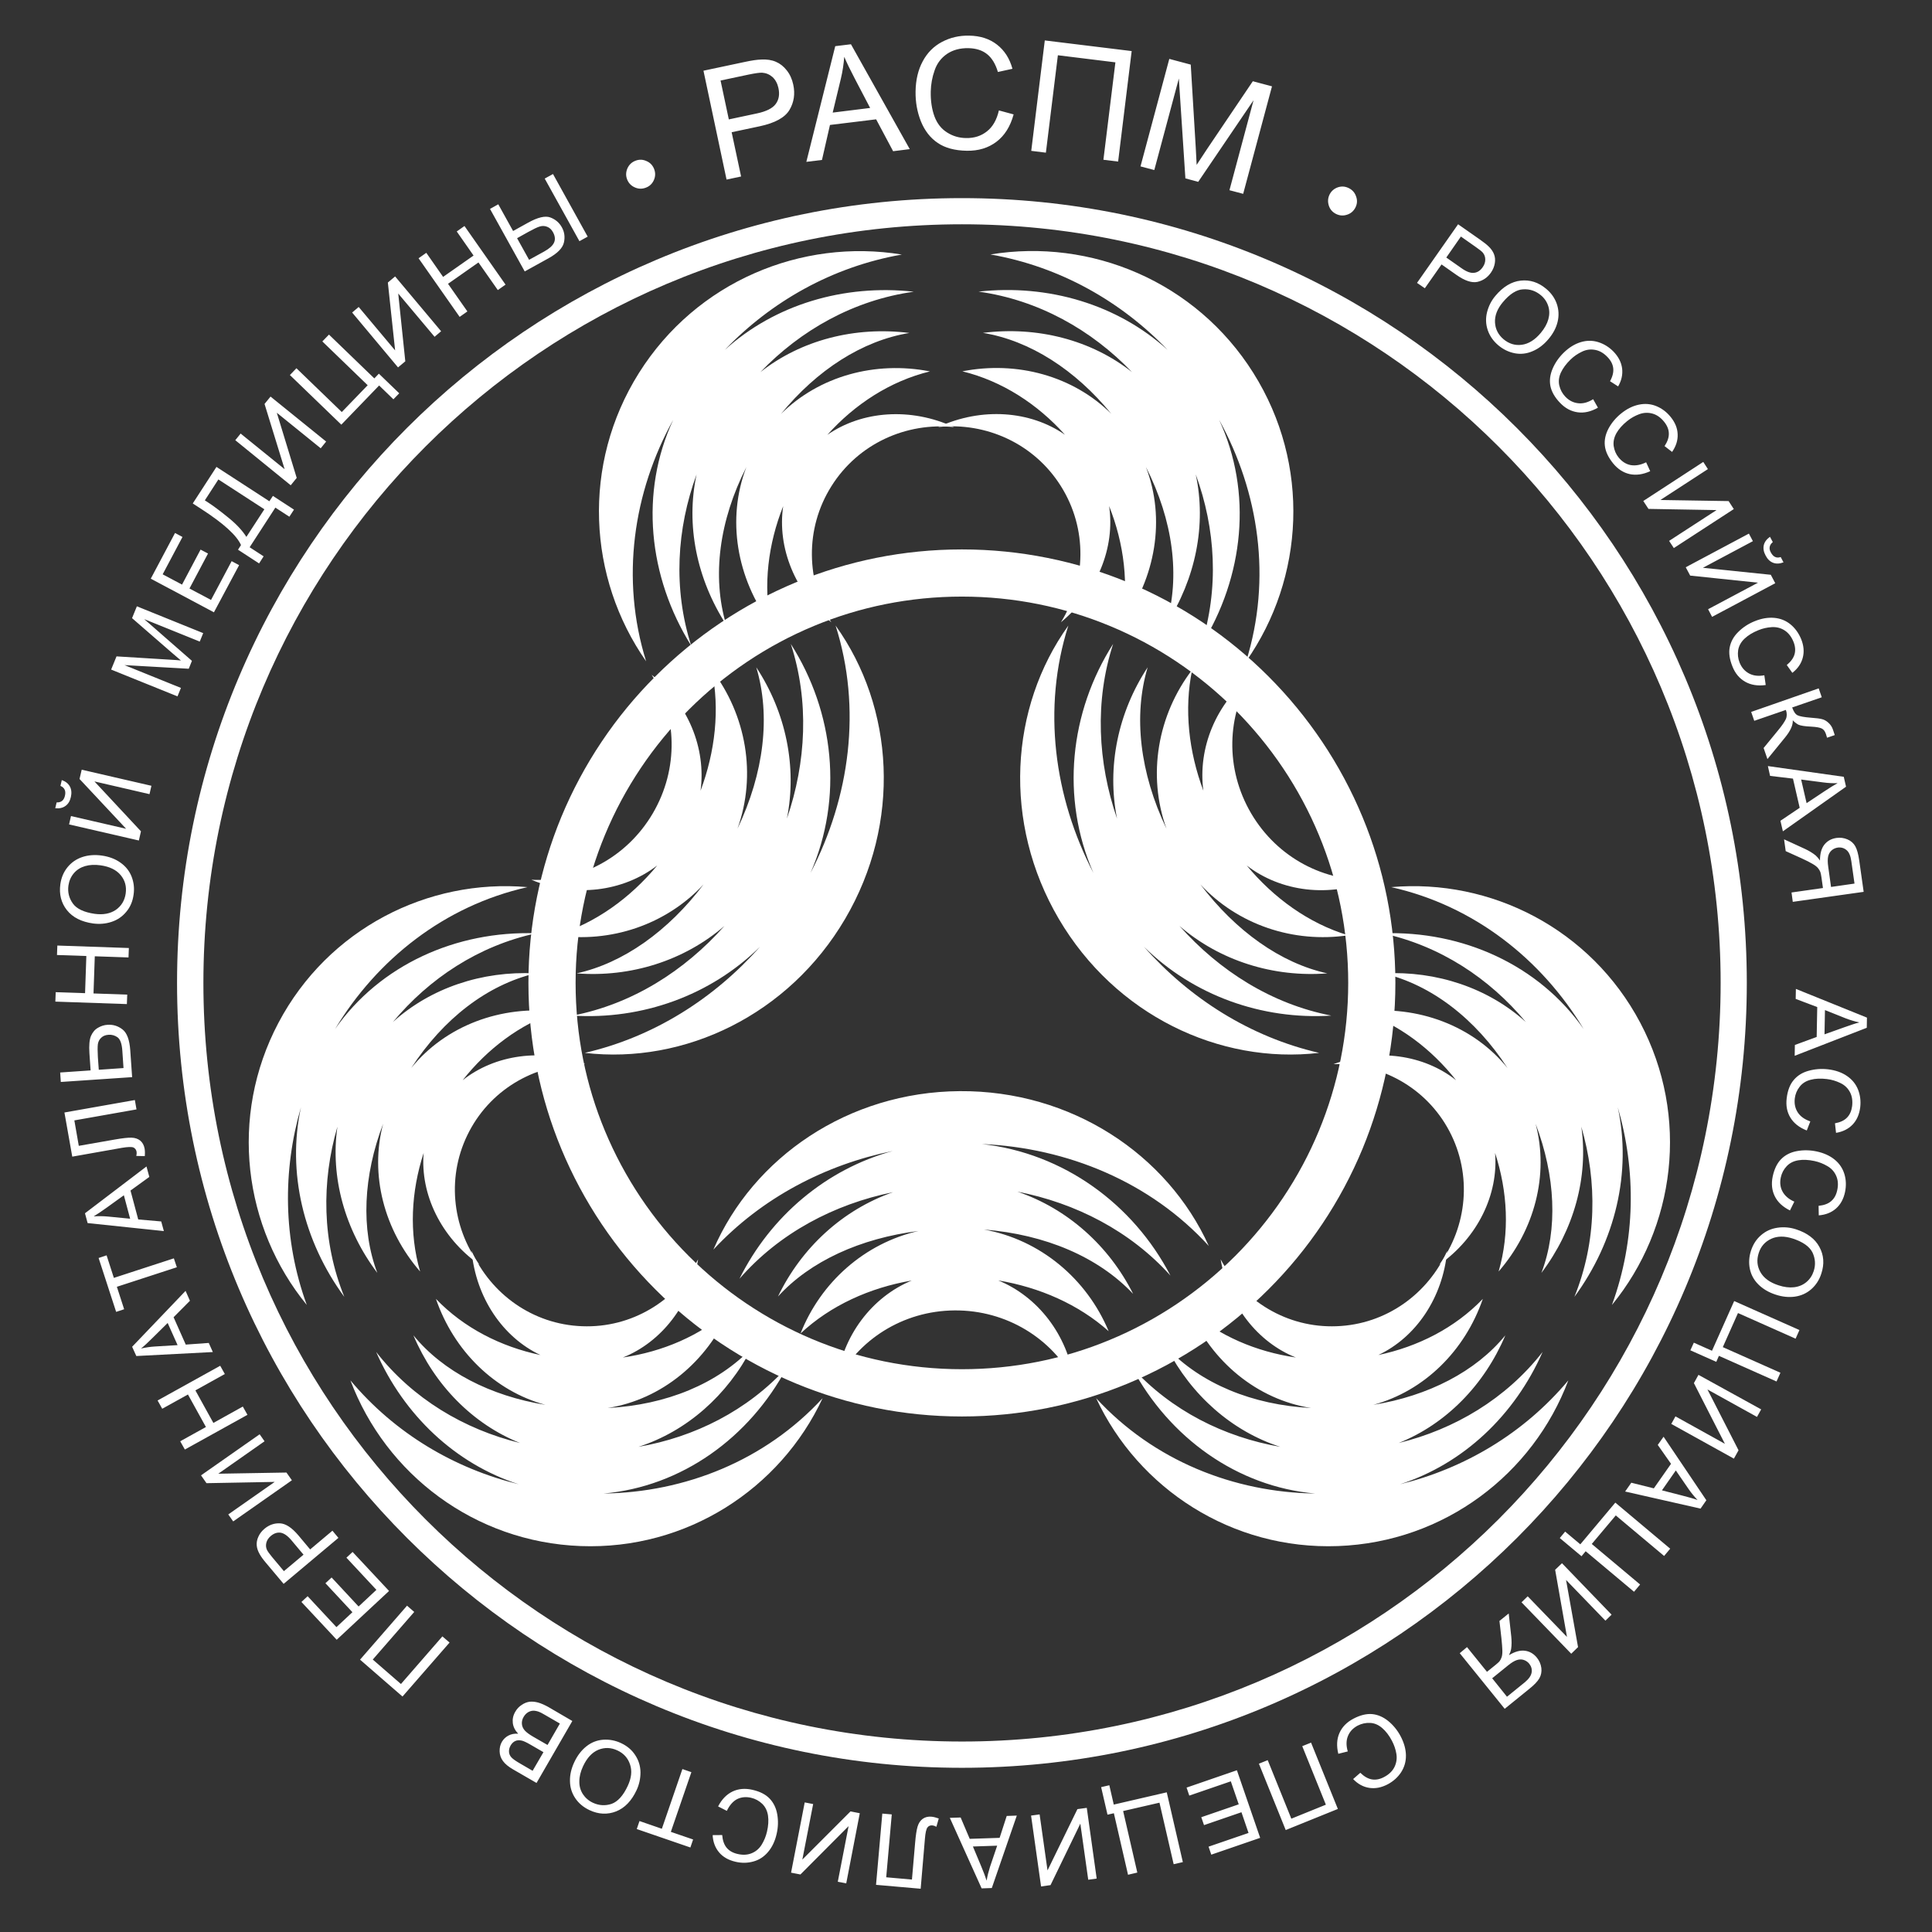
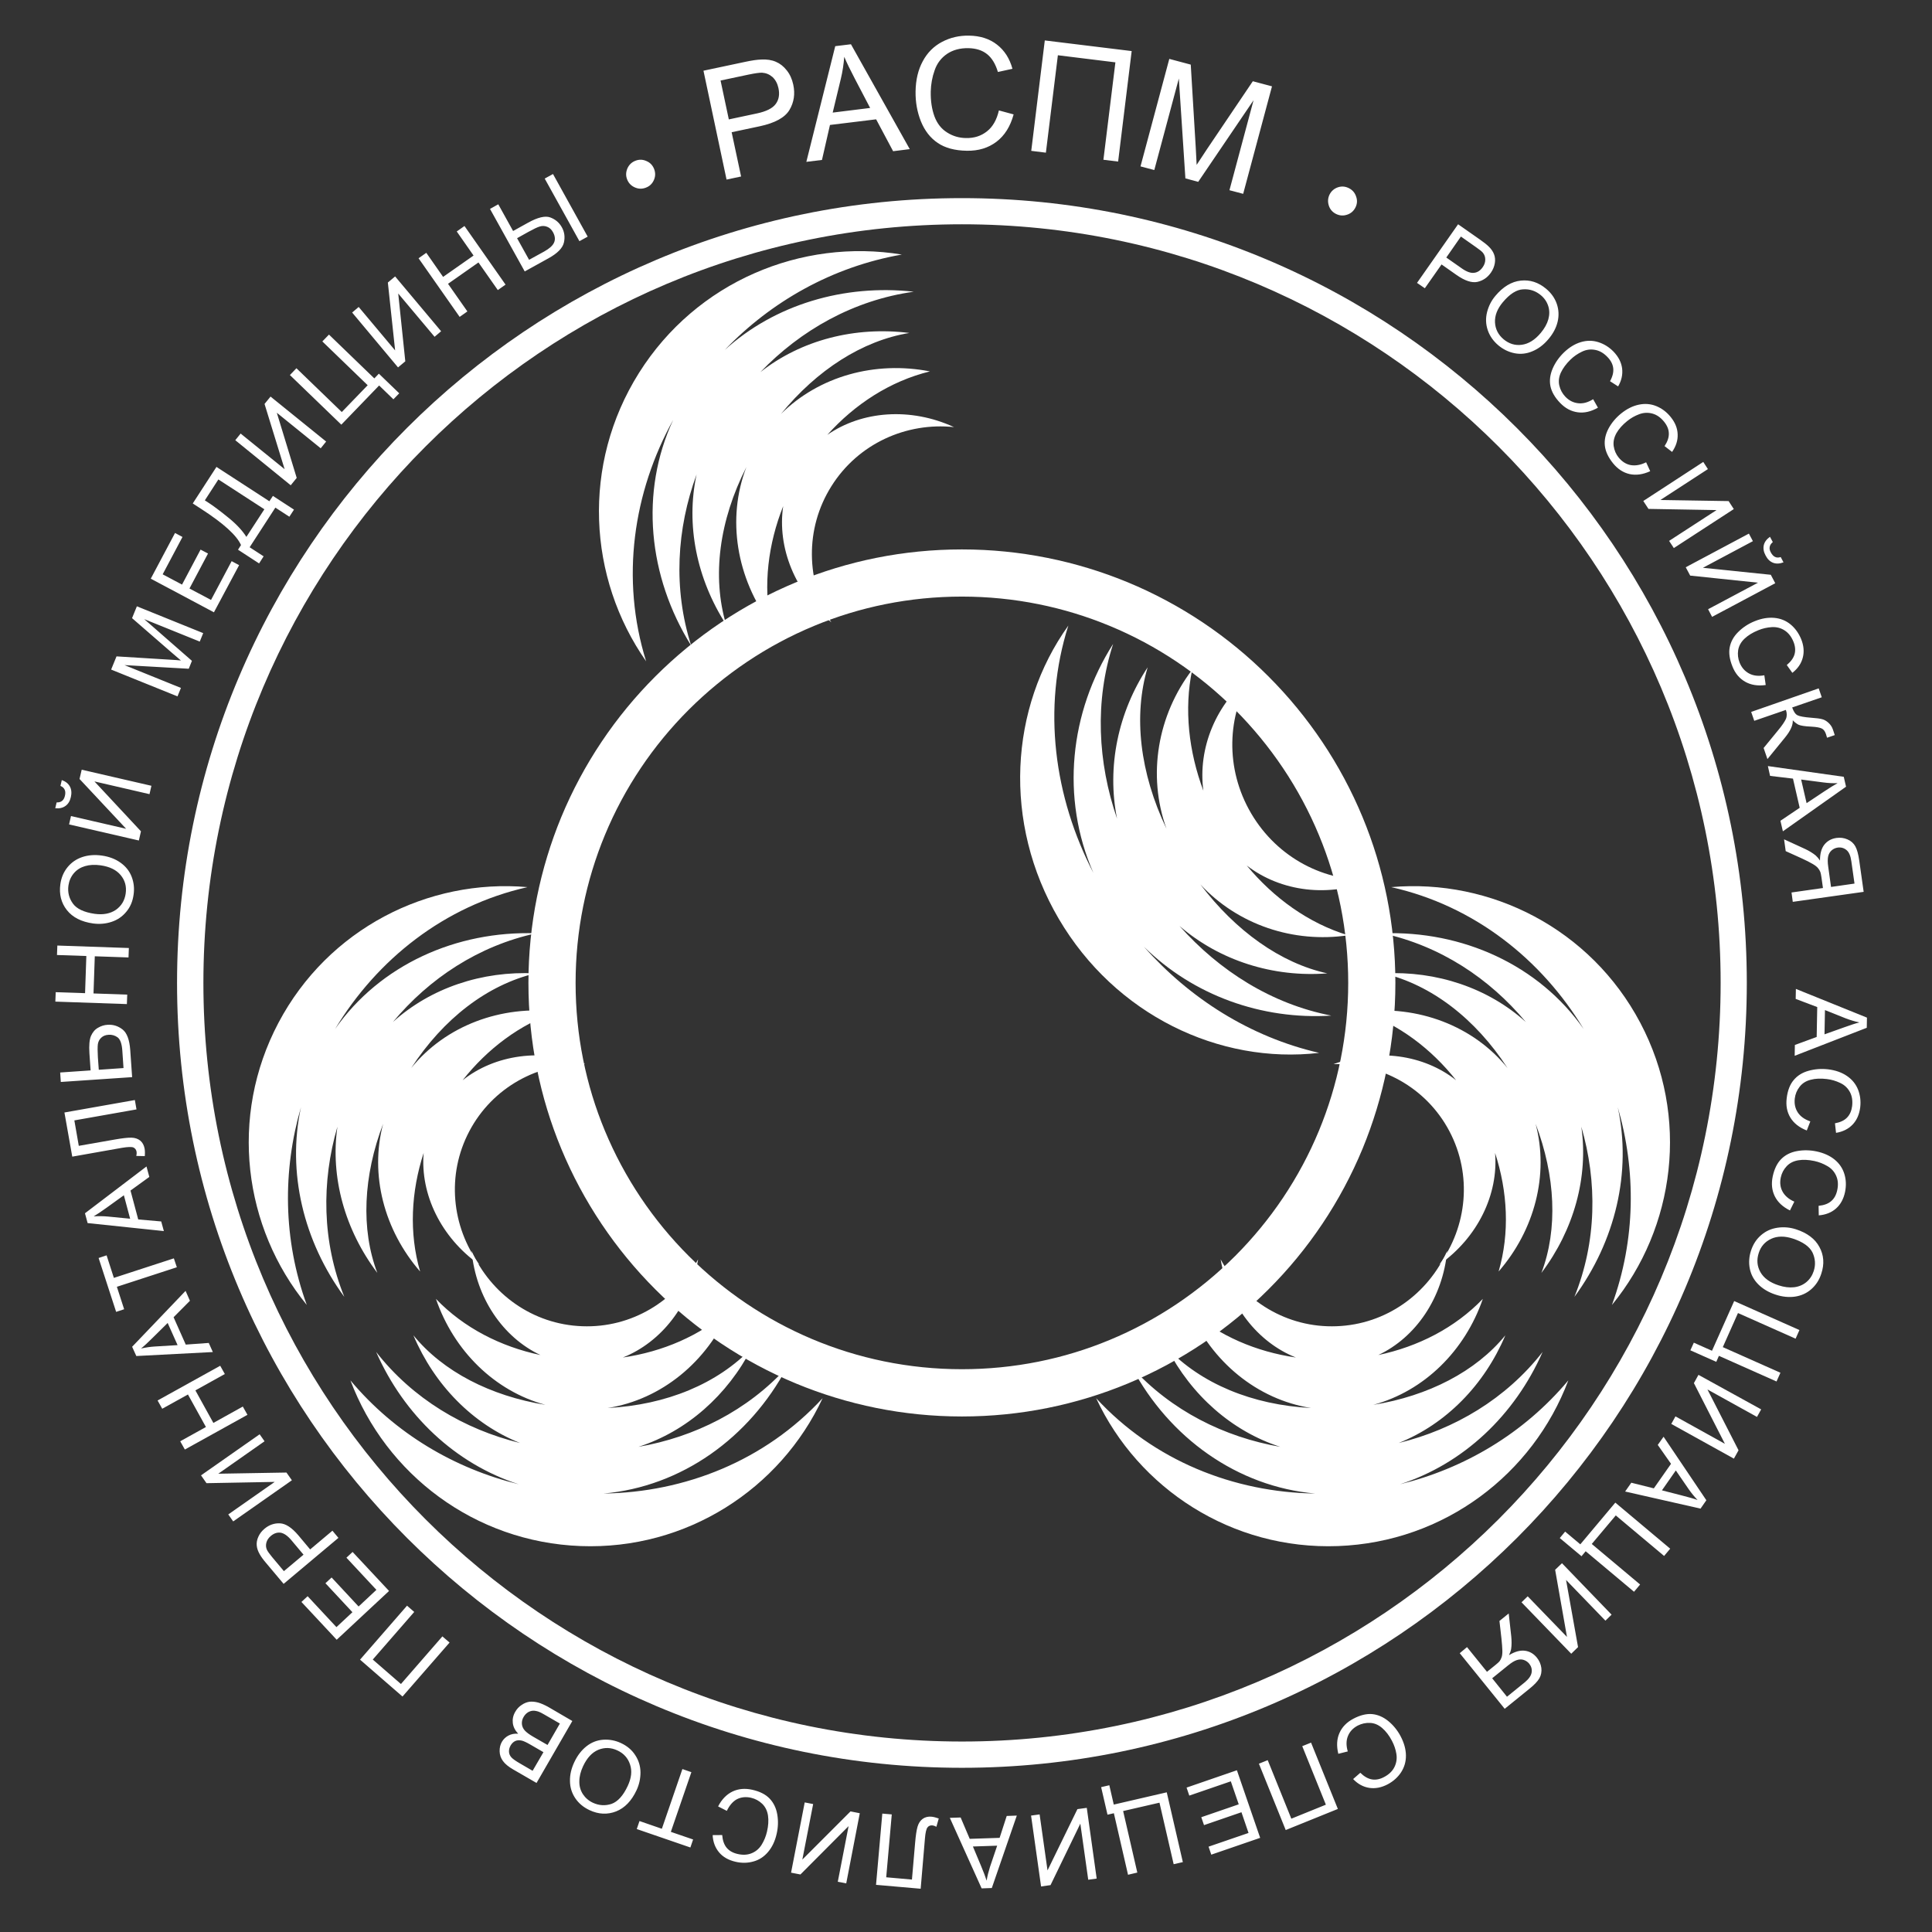
<svg xmlns="http://www.w3.org/2000/svg" width="97" height="97" viewBox="0 0 97 97" fill="none">
  <rect x="0" y="0" width="97" height="97" fill="#333333" stroke="none" />
  <path fill-rule="evenodd" clip-rule="evenodd" d="M41.301 70.2C39.179 74.749 34.48 77.824 29.151 77.623C23.817 77.422 19.364 74.005 17.594 69.305C19.843 71.988 22.841 73.736 26.044 74.52C22.868 73.498 20.281 71.053 18.885 67.877C20.724 70.232 23.311 71.765 26.112 72.449C23.73 71.495 21.81 69.534 20.756 67.042C22.243 68.863 24.625 70.086 27.385 70.533C24.83 69.839 22.786 67.823 21.887 65.213C23.288 66.673 25.145 67.613 27.134 68.032C25.245 67.143 23.895 65.158 23.676 62.804C24.638 64.957 26.737 66.495 29.228 66.586C31.719 66.682 33.928 65.309 35.05 63.228C34.662 65.532 33.189 67.394 31.272 68.156C33.257 67.868 35.146 67.07 36.629 65.76C35.506 68.37 33.216 70.263 30.51 70.692C33.467 70.537 36.031 69.47 37.747 67.672C36.519 70.058 34.48 71.86 32.057 72.641C34.868 72.152 37.523 70.829 39.512 68.644C37.628 72.189 34.215 74.644 30.3 74.986C34.384 74.926 38.404 73.343 41.301 70.2Z" fill="white" />
  <path fill-rule="evenodd" clip-rule="evenodd" d="M26.485 44.54C21.485 44.102 16.475 46.634 13.98 51.352C11.488 56.069 12.223 61.636 15.403 65.518C14.203 62.229 14.19 58.757 15.111 55.59C14.404 58.852 15.234 62.316 17.287 65.112C16.165 62.343 16.133 59.336 16.941 56.567C16.576 59.103 17.315 61.75 18.944 63.908C18.109 61.709 18.241 59.035 19.236 56.421C18.556 58.98 19.286 61.759 21.093 63.839C20.527 61.896 20.641 59.82 21.27 57.885C21.097 59.961 22.137 62.128 24.067 63.493C22.68 61.581 22.402 58.994 23.566 56.79C24.729 54.587 27.024 53.359 29.383 53.428C27.193 52.611 24.843 52.953 23.228 54.235C24.469 52.661 26.107 51.42 27.977 50.79C25.158 50.457 22.37 51.493 20.645 53.624C22.261 51.142 24.464 49.449 26.878 48.87C24.2 48.737 21.617 49.604 19.728 51.311C21.553 49.12 24.031 47.483 26.919 46.858C22.909 46.721 19.076 48.445 16.822 51.666C18.934 48.167 22.315 45.475 26.485 44.54Z" fill="white" />
  <path fill-rule="evenodd" clip-rule="evenodd" d="M55.034 70.2C57.156 74.749 61.855 77.824 67.184 77.623C72.518 77.422 76.971 74.005 78.741 69.305C76.492 71.988 73.494 73.736 70.291 74.52C73.467 73.498 76.054 71.053 77.45 67.877C75.611 70.232 73.024 71.765 70.223 72.449C72.605 71.495 74.525 69.534 75.579 67.042C74.092 68.863 71.71 70.086 68.95 70.533C71.505 69.839 73.549 67.823 74.448 65.213C73.047 66.673 71.19 67.613 69.201 68.032C71.09 67.143 72.44 65.158 72.659 62.804C71.697 64.957 69.598 66.495 67.107 66.586C64.616 66.682 62.407 65.309 61.285 63.228C61.673 65.532 63.146 67.394 65.063 68.156C63.078 67.868 61.189 67.07 59.706 65.76C60.829 68.37 63.119 70.263 65.825 70.692C62.868 70.537 60.304 69.47 58.588 67.672C59.816 70.058 61.855 71.86 64.278 72.641C61.467 72.152 58.812 70.829 56.823 68.644C58.707 72.189 62.12 74.644 66.034 74.986C61.951 74.926 57.931 73.343 55.034 70.2Z" fill="white" />
  <path fill-rule="evenodd" clip-rule="evenodd" d="M69.848 44.54C74.849 44.102 79.859 46.634 82.354 51.352C84.846 56.069 84.111 61.636 80.931 65.518C82.131 62.229 82.144 58.757 81.223 55.59C81.93 58.852 81.1 62.316 79.046 65.112C80.169 62.343 80.201 59.336 79.393 56.567C79.758 59.103 79.019 61.75 77.39 63.908C78.225 61.709 78.093 59.035 77.098 56.421C77.778 58.98 77.048 61.759 75.241 63.839C75.807 61.896 75.693 59.82 75.063 57.885C75.237 59.961 74.197 62.128 72.266 63.493C73.654 61.581 73.932 58.994 72.768 56.79C71.605 54.587 69.31 53.359 66.951 53.428C69.141 52.611 71.491 52.953 73.106 54.235C71.865 52.661 70.227 51.42 68.356 50.79C71.176 50.457 73.964 51.493 75.689 53.624C74.073 51.142 71.87 49.449 69.456 48.87C72.134 48.737 74.717 49.604 76.606 51.311C74.781 49.12 72.303 47.483 69.415 46.858C73.425 46.721 77.258 48.445 79.512 51.666C77.399 48.167 74.019 45.475 69.848 44.54Z" fill="white" />
-   <path fill-rule="evenodd" clip-rule="evenodd" d="M60.691 62.557C58.606 57.949 53.775 54.742 48.181 54.783C42.587 54.824 37.819 58.104 35.816 62.74C38.253 60.125 41.451 58.474 44.828 57.785C41.465 58.706 38.682 61.074 37.126 64.204C39.124 61.909 41.88 60.458 44.837 59.856C42.313 60.737 40.242 62.639 39.06 65.094C40.675 63.319 43.208 62.169 46.114 61.804C43.413 62.42 41.209 64.373 40.192 66.951C41.702 65.537 43.678 64.651 45.776 64.291C43.773 65.121 42.291 67.065 41.994 69.406C43.066 67.284 45.316 65.81 47.93 65.792C50.544 65.774 52.816 67.211 53.93 69.319C53.592 67.006 52.105 65.103 50.12 64.286C52.191 64.633 54.149 65.486 55.663 66.837C54.564 64.2 52.223 62.238 49.399 61.731C52.493 61.978 55.148 63.114 56.891 64.962C55.677 62.544 53.592 60.682 51.078 59.829C54.007 60.399 56.749 61.804 58.766 64.045C56.895 60.449 53.401 57.899 49.303 57.438C53.583 57.63 57.749 59.331 60.691 62.557Z" fill="white" />
  <path fill-rule="evenodd" clip-rule="evenodd" d="M53.638 31.409C50.69 35.52 50.325 41.305 53.158 46.132C55.992 50.955 61.216 53.446 66.23 52.862C62.749 52.059 59.719 50.115 57.434 47.533C59.916 49.983 63.356 51.21 66.842 50.991C63.853 50.412 61.221 48.746 59.218 46.488C61.239 48.235 63.926 49.08 66.641 48.87C64.3 48.359 62.033 46.739 60.267 44.403C62.151 46.433 64.944 47.364 67.686 46.958C65.706 46.36 63.949 45.087 62.594 43.454C64.314 44.777 66.737 45.083 68.913 44.17C66.536 44.303 64.141 43.089 62.818 40.84C61.494 38.586 61.599 35.898 62.872 33.882C61.038 35.328 60.135 37.568 60.417 39.699C59.683 37.732 59.441 35.611 59.856 33.626C58.123 35.894 57.593 38.905 58.565 41.606C57.228 38.805 56.891 35.935 57.621 33.503C56.133 35.761 55.563 38.499 56.083 41.1C55.111 38.275 54.956 35.2 55.887 32.33C53.706 35.748 53.245 40.055 54.897 43.828C52.926 40.027 52.315 35.565 53.638 31.409Z" fill="white" />
  <path fill-rule="evenodd" clip-rule="evenodd" d="M32.44 33.202C29.511 29.018 29.192 23.319 32.08 18.725C34.968 14.135 40.242 11.954 45.279 12.78C41.771 13.396 38.709 15.148 36.387 17.57C38.901 15.289 42.373 14.258 45.877 14.646C42.87 15.066 40.206 16.567 38.176 18.684C40.224 17.069 42.93 16.375 45.658 16.717C43.299 17.101 41.009 18.579 39.211 20.783C41.123 18.885 43.938 18.109 46.689 18.647C44.691 19.136 42.916 20.294 41.538 21.832C43.281 20.623 45.718 20.44 47.898 21.444C45.512 21.193 43.089 22.265 41.743 24.41C40.393 26.554 40.48 29.201 41.739 31.244C39.909 29.73 39.015 27.489 39.321 25.414C38.568 27.307 38.308 29.378 38.705 31.349C36.98 29.036 36.474 26.052 37.473 23.452C36.109 26.134 35.739 28.936 36.456 31.359C34.977 29.064 34.425 26.349 34.973 23.821C33.973 26.545 33.791 29.556 34.703 32.417C32.541 28.954 32.112 24.706 33.8 21.079C31.793 24.706 31.145 29.055 32.44 33.202Z" fill="white" />
-   <path fill-rule="evenodd" clip-rule="evenodd" d="M62.566 33.202C65.496 29.018 65.815 23.319 62.927 18.725C60.039 14.13 54.764 11.949 49.727 12.775C53.236 13.391 56.297 15.143 58.62 17.566C56.106 15.285 52.634 14.254 49.13 14.641C52.136 15.061 54.801 16.562 56.831 18.679C54.783 17.064 52.077 16.37 49.349 16.713C51.708 17.096 53.998 18.574 55.795 20.778C53.884 18.88 51.069 18.104 48.318 18.643C50.316 19.131 52.091 20.29 53.469 21.827C51.726 20.618 49.289 20.436 47.108 21.439C49.495 21.189 51.917 22.261 53.263 24.405C54.614 26.55 54.527 29.196 53.268 31.24C55.097 29.725 55.992 27.485 55.686 25.409C56.439 27.302 56.699 29.374 56.302 31.345C58.027 29.032 58.533 26.048 57.534 23.447C58.898 26.13 59.268 28.931 58.551 31.354C60.03 29.059 60.582 26.344 60.034 23.817C61.033 26.54 61.216 29.552 60.303 32.413C62.466 28.95 62.895 24.702 61.207 21.075C63.21 24.706 63.858 29.054 62.566 33.202Z" fill="white" />
-   <path fill-rule="evenodd" clip-rule="evenodd" d="M41.953 31.409C44.901 35.52 45.266 41.305 42.432 46.132C39.599 50.955 34.375 53.446 29.36 52.862C32.842 52.059 35.871 50.115 38.157 47.533C35.675 49.983 32.235 51.21 28.749 50.991C31.738 50.412 34.37 48.746 36.373 46.488C34.352 48.235 31.665 49.08 28.95 48.87C31.291 48.359 33.558 46.739 35.324 44.403C33.439 46.433 30.647 47.364 27.905 46.958C29.885 46.36 31.642 45.087 32.997 43.454C31.277 44.772 28.854 45.083 26.678 44.17C29.055 44.303 31.45 43.089 32.773 40.84C34.096 38.586 33.992 35.898 32.719 33.882C34.553 35.328 35.456 37.568 35.173 39.699C35.908 37.732 36.15 35.611 35.734 33.626C37.468 35.898 37.997 38.905 37.026 41.606C38.362 38.805 38.7 35.935 37.97 33.503C39.458 35.761 40.028 38.499 39.508 41.1C40.48 38.275 40.635 35.2 39.704 32.33C41.885 35.748 42.346 40.055 40.694 43.828C42.669 40.027 43.276 35.565 41.953 31.409Z" fill="white" />
  <path d="M48.295 88.756C37.414 88.756 27.563 84.344 20.432 77.212C13.301 70.081 8.889 60.23 8.889 49.349C8.889 38.467 13.301 28.616 20.432 21.485C27.563 14.358 37.414 9.947 48.295 9.947C59.177 9.947 69.028 14.358 76.159 21.49C83.29 28.621 87.702 38.472 87.702 49.353C87.702 60.235 83.29 70.086 76.159 77.217C69.028 84.344 59.177 88.756 48.295 88.756ZM21.367 76.282C28.261 83.176 37.783 87.437 48.3 87.437C58.817 87.437 68.339 83.176 75.233 76.282C82.127 69.388 86.388 59.865 86.388 49.349C86.388 38.832 82.127 29.31 75.233 22.416C68.339 15.522 58.817 11.261 48.3 11.261C37.783 11.261 28.261 15.522 21.367 22.416C14.473 29.31 10.212 38.832 10.212 49.349C10.212 59.87 14.473 69.392 21.367 76.282Z" fill="white" />
  <path d="M48.295 71.117C45.352 71.117 42.541 70.528 39.972 69.465C37.308 68.361 34.908 66.746 32.905 64.738C30.902 62.735 29.282 60.336 28.178 57.671C27.115 55.107 26.531 52.296 26.531 49.349C26.531 46.406 27.12 43.596 28.178 41.027C29.282 38.362 30.898 35.962 32.905 33.959C34.908 31.956 37.308 30.337 39.972 29.233C42.537 28.169 45.347 27.585 48.295 27.585C51.237 27.585 54.048 28.174 56.617 29.233C59.281 30.337 61.681 31.952 63.684 33.959C65.687 35.962 67.307 38.362 68.411 41.027C69.474 43.591 70.058 46.401 70.058 49.349C70.058 52.292 69.469 55.102 68.411 57.671C67.307 60.336 65.692 62.735 63.684 64.738C61.681 66.741 59.281 68.361 56.617 69.465C54.053 70.528 51.242 71.117 48.295 71.117ZM40.374 68.493C42.81 69.502 45.489 70.058 48.295 70.058C51.105 70.058 53.779 69.502 56.215 68.493C58.748 67.444 61.024 65.906 62.936 63.995C64.848 62.083 66.385 59.802 67.435 57.274C68.443 54.838 68.999 52.159 68.999 49.353C68.999 46.543 68.443 43.869 67.435 41.433C66.385 38.901 64.848 36.624 62.936 34.712C61.024 32.8 58.743 31.263 56.215 30.213C53.779 29.205 51.101 28.648 48.295 28.648C45.484 28.648 42.81 29.205 40.374 30.213C37.842 31.263 35.565 32.8 33.653 34.712C31.742 36.624 30.204 38.905 29.155 41.433C28.146 43.869 27.59 46.547 27.59 49.353C27.59 52.164 28.146 54.838 29.155 57.274C30.204 59.806 31.742 62.083 33.653 63.995C35.565 65.906 37.842 67.444 40.374 68.493ZM34.584 63.064C38.093 66.573 42.943 68.744 48.295 68.744C50.923 68.744 53.432 68.224 55.713 67.275C58.081 66.294 60.217 64.852 62.01 63.064C63.798 61.275 65.24 59.14 66.221 56.768C67.165 54.486 67.69 51.981 67.69 49.349C67.69 46.721 67.17 44.211 66.221 41.93C65.24 39.562 63.798 37.427 62.01 35.634C60.221 33.845 58.086 32.404 55.713 31.423C53.432 30.478 50.927 29.953 48.295 29.953C45.667 29.953 43.157 30.474 40.876 31.423C38.508 32.404 36.373 33.845 34.58 35.634C32.791 37.422 31.349 39.558 30.368 41.93C29.424 44.211 28.899 46.716 28.899 49.349C28.899 51.977 29.419 54.486 30.368 56.768C31.354 59.14 32.791 61.275 34.584 63.064ZM48.295 69.798C42.651 69.798 37.536 67.508 33.836 63.808C31.952 61.923 30.437 59.674 29.396 57.169C28.397 54.76 27.845 52.118 27.845 49.353C27.845 46.589 28.397 43.947 29.396 41.538C30.432 39.033 31.952 36.779 33.836 34.899C35.72 33.02 37.97 31.5 40.474 30.46C42.883 29.461 45.525 28.909 48.29 28.909C51.055 28.909 53.697 29.461 56.106 30.46C58.611 31.496 60.864 33.015 62.744 34.899C64.629 36.784 66.143 39.033 67.184 41.538C68.183 43.947 68.735 46.589 68.735 49.353C68.735 52.118 68.183 54.76 67.184 57.169C66.148 59.674 64.629 61.928 62.744 63.808C60.86 65.692 58.611 67.207 56.106 68.247C53.701 69.246 51.06 69.798 48.295 69.798Z" fill="white" />
  <path d="M48.295 70.587C42.432 70.587 37.121 68.21 33.279 64.369C29.438 60.527 27.061 55.216 27.061 49.353C27.061 43.49 29.438 38.18 33.279 34.338C37.121 30.496 42.432 28.119 48.295 28.119C54.158 28.119 59.468 30.496 63.31 34.338C67.152 38.18 69.529 43.49 69.529 49.353C69.529 55.216 67.152 60.527 63.31 64.369C59.468 68.21 54.162 70.587 48.295 70.587ZM34.21 63.438C37.815 67.042 42.792 69.273 48.295 69.273C53.797 69.273 58.775 67.042 62.379 63.438C65.984 59.834 68.215 54.851 68.215 49.353C68.215 43.851 65.984 38.873 62.379 35.269C58.775 31.664 53.797 29.433 48.295 29.433C42.792 29.433 37.815 31.664 34.21 35.269C30.606 38.873 28.375 43.851 28.375 49.353C28.375 54.851 30.606 59.834 34.21 63.438Z" fill="white" />
  <path d="M68.051 10.421C67.96 10.599 67.818 10.722 67.627 10.781C67.435 10.845 67.252 10.827 67.075 10.74C66.897 10.649 66.773 10.508 66.714 10.316C66.655 10.124 66.668 9.942 66.755 9.764C66.846 9.586 66.988 9.467 67.175 9.403C67.367 9.34 67.549 9.358 67.727 9.449C67.905 9.54 68.024 9.677 68.087 9.869C68.156 10.056 68.142 10.243 68.051 10.421ZM71.144 14.203L73.207 11.26L74.315 12.036C74.511 12.173 74.653 12.287 74.744 12.378C74.872 12.501 74.963 12.634 75.013 12.771C75.064 12.908 75.077 13.058 75.05 13.218C75.022 13.382 74.959 13.537 74.858 13.683C74.685 13.934 74.457 14.089 74.174 14.153C73.896 14.212 73.544 14.098 73.129 13.806L72.376 13.277L71.537 14.472L71.144 14.203ZM72.614 12.93L73.376 13.464C73.626 13.642 73.836 13.72 74.01 13.697C74.183 13.679 74.325 13.583 74.443 13.414C74.53 13.291 74.571 13.163 74.571 13.031C74.571 12.898 74.53 12.784 74.448 12.684C74.393 12.62 74.279 12.529 74.101 12.406L73.348 11.876L72.614 12.93ZM75.082 14.851C75.465 14.395 75.889 14.139 76.35 14.089C76.811 14.039 77.235 14.171 77.628 14.5C77.883 14.714 78.061 14.965 78.162 15.257C78.262 15.549 78.276 15.85 78.203 16.156C78.13 16.462 77.975 16.754 77.742 17.027C77.509 17.306 77.24 17.511 76.943 17.634C76.647 17.762 76.346 17.794 76.044 17.735C75.743 17.675 75.474 17.543 75.232 17.342C74.972 17.123 74.794 16.868 74.694 16.571C74.594 16.275 74.585 15.973 74.662 15.668C74.74 15.367 74.876 15.093 75.082 14.851ZM75.451 15.175C75.173 15.508 75.045 15.841 75.059 16.183C75.077 16.526 75.223 16.808 75.488 17.032C75.762 17.26 76.067 17.356 76.405 17.31C76.743 17.265 77.062 17.069 77.359 16.713C77.546 16.489 77.673 16.261 77.737 16.033C77.801 15.8 77.801 15.581 77.733 15.367C77.664 15.152 77.541 14.97 77.359 14.819C77.099 14.605 76.806 14.504 76.469 14.527C76.14 14.541 75.798 14.76 75.451 15.175ZM79.987 20.043L80.228 20.468C79.877 20.668 79.54 20.746 79.211 20.7C78.882 20.655 78.59 20.5 78.33 20.23C78.061 19.952 77.901 19.669 77.842 19.386C77.787 19.103 77.824 18.811 77.952 18.51C78.079 18.214 78.266 17.945 78.513 17.703C78.782 17.443 79.065 17.269 79.366 17.178C79.667 17.087 79.959 17.087 80.247 17.178C80.534 17.269 80.785 17.424 81.009 17.652C81.26 17.913 81.401 18.191 81.442 18.497C81.478 18.802 81.415 19.103 81.241 19.4L80.835 19.14C80.968 18.898 81.018 18.679 80.995 18.483C80.972 18.287 80.876 18.1 80.707 17.926C80.516 17.726 80.311 17.607 80.082 17.566C79.859 17.525 79.64 17.552 79.425 17.657C79.211 17.758 79.019 17.89 78.85 18.054C78.632 18.268 78.472 18.483 78.367 18.706C78.266 18.93 78.239 19.145 78.289 19.359C78.34 19.573 78.44 19.756 78.59 19.916C78.773 20.107 78.987 20.217 79.225 20.244C79.471 20.276 79.722 20.208 79.987 20.043ZM82.647 23.21L82.852 23.657C82.487 23.826 82.14 23.871 81.821 23.803C81.497 23.73 81.219 23.547 80.986 23.26C80.744 22.959 80.607 22.667 80.575 22.379C80.543 22.092 80.607 21.805 80.758 21.517C80.913 21.23 81.123 20.979 81.387 20.764C81.679 20.527 81.976 20.381 82.282 20.317C82.587 20.253 82.879 20.276 83.158 20.39C83.436 20.504 83.673 20.682 83.874 20.928C84.102 21.207 84.221 21.499 84.23 21.805C84.243 22.11 84.148 22.402 83.951 22.69L83.573 22.398C83.723 22.169 83.796 21.955 83.787 21.754C83.783 21.558 83.701 21.362 83.55 21.175C83.377 20.96 83.18 20.823 82.961 20.764C82.742 20.705 82.523 20.714 82.3 20.796C82.081 20.878 81.876 20.992 81.693 21.143C81.456 21.334 81.278 21.535 81.155 21.75C81.036 21.964 80.99 22.179 81.018 22.393C81.05 22.612 81.132 22.804 81.269 22.973C81.438 23.178 81.638 23.306 81.871 23.351C82.113 23.392 82.373 23.347 82.647 23.21ZM85.516 23.192L85.749 23.552L83.363 25.103L86.789 25.158L87.049 25.559L84.038 27.517L83.801 27.156L86.183 25.61L82.765 25.55L82.505 25.153L85.516 23.192ZM87.807 26.791L88.008 27.17L85.498 28.507L88.906 28.858L89.13 29.282L85.959 30.971L85.758 30.587L88.263 29.255L84.859 28.899L84.636 28.48L87.807 26.791ZM89.404 27.968L89.545 28.233C89.353 28.306 89.18 28.315 89.025 28.256C88.87 28.197 88.742 28.078 88.646 27.891C88.546 27.708 88.519 27.535 88.555 27.371C88.592 27.211 88.697 27.07 88.865 26.951L89.007 27.216C88.92 27.289 88.87 27.366 88.852 27.453C88.833 27.54 88.852 27.631 88.906 27.731C88.97 27.85 89.039 27.923 89.116 27.959C89.194 28 89.29 28.005 89.404 27.968ZM88.582 33.904L88.651 34.393C88.254 34.447 87.907 34.393 87.62 34.228C87.332 34.064 87.118 33.809 86.981 33.462C86.835 33.101 86.789 32.782 86.844 32.499C86.899 32.216 87.04 31.956 87.273 31.728C87.501 31.5 87.779 31.317 88.094 31.19C88.441 31.048 88.769 30.994 89.08 31.021C89.39 31.048 89.664 31.158 89.897 31.349C90.129 31.541 90.302 31.783 90.426 32.075C90.563 32.408 90.59 32.723 90.512 33.019C90.435 33.316 90.261 33.571 89.988 33.781L89.709 33.389C89.919 33.215 90.052 33.028 90.102 32.837C90.152 32.645 90.134 32.44 90.043 32.216C89.938 31.961 89.791 31.774 89.6 31.651C89.408 31.527 89.194 31.473 88.961 31.486C88.728 31.5 88.5 31.55 88.281 31.641C87.998 31.755 87.766 31.897 87.588 32.066C87.41 32.234 87.305 32.426 87.268 32.641C87.237 32.86 87.259 33.065 87.341 33.27C87.442 33.517 87.597 33.694 87.807 33.809C88.021 33.927 88.281 33.959 88.582 33.904ZM91.311 34.561L91.466 35.008L89.979 35.52C90.052 35.725 90.138 35.857 90.248 35.912C90.357 35.967 90.585 36.008 90.932 36.035C91.188 36.053 91.37 36.076 91.484 36.108C91.598 36.136 91.703 36.199 91.804 36.291C91.904 36.382 91.982 36.496 92.027 36.633C92.087 36.806 92.118 36.897 92.118 36.907L91.731 37.039C91.726 37.025 91.717 36.993 91.703 36.948C91.69 36.897 91.68 36.865 91.676 36.856C91.626 36.71 91.557 36.619 91.461 36.574C91.366 36.528 91.192 36.496 90.932 36.482C90.608 36.468 90.394 36.432 90.289 36.382C90.189 36.327 90.093 36.254 90.01 36.163C90.024 36.405 89.897 36.688 89.627 37.021L88.738 38.111L88.546 37.554L89.271 36.669C89.472 36.428 89.6 36.236 89.664 36.099C89.723 35.962 89.723 35.807 89.664 35.643L88.076 36.19L87.921 35.743L91.311 34.561ZM88.76 38.462L92.57 39.001L92.684 39.498L89.513 41.738L89.39 41.209L90.357 40.557L90.02 39.092L88.87 38.955L88.76 38.462ZM90.43 39.138L90.704 40.324L91.589 39.735C91.858 39.557 92.082 39.416 92.26 39.32C92.023 39.329 91.79 39.316 91.548 39.284L90.43 39.138ZM90.01 45.279L93.569 44.777L93.346 43.198C93.3 42.879 93.236 42.646 93.15 42.491C93.063 42.336 92.931 42.217 92.757 42.144C92.579 42.067 92.397 42.044 92.201 42.071C91.95 42.108 91.749 42.217 91.598 42.404C91.448 42.592 91.375 42.861 91.375 43.207C91.297 43.089 91.224 43.007 91.156 42.947C91.01 42.829 90.832 42.719 90.626 42.623L89.573 42.14L89.655 42.733L90.462 43.098C90.695 43.207 90.873 43.294 91.001 43.372C91.128 43.445 91.215 43.513 91.27 43.577C91.325 43.641 91.366 43.709 91.393 43.778C91.411 43.828 91.43 43.915 91.448 44.038L91.525 44.585L89.947 44.809L90.01 45.279ZM91.931 44.531L91.79 43.518C91.758 43.303 91.758 43.13 91.785 43.002C91.813 42.874 91.872 42.774 91.959 42.696C92.045 42.619 92.15 42.573 92.264 42.555C92.433 42.532 92.579 42.573 92.707 42.678C92.835 42.783 92.912 42.97 92.949 43.235L93.109 44.362L91.931 44.531ZM90.166 49.65L93.734 51.092L93.725 51.602L90.106 53.008L90.115 52.465L91.21 52.063L91.238 50.562L90.156 50.152L90.166 49.65ZM91.626 50.713L91.603 51.931L92.602 51.575C92.908 51.466 93.154 51.383 93.35 51.333C93.122 51.283 92.894 51.215 92.666 51.128L91.626 50.713ZM90.891 56.302L90.713 56.758C90.339 56.612 90.065 56.398 89.892 56.115C89.719 55.832 89.659 55.508 89.705 55.134C89.751 54.751 89.869 54.445 90.056 54.226C90.243 54.002 90.49 53.847 90.804 53.761C91.119 53.674 91.443 53.647 91.785 53.688C92.155 53.733 92.47 53.843 92.73 54.021C92.99 54.199 93.172 54.422 93.287 54.705C93.396 54.983 93.432 55.28 93.396 55.595C93.35 55.951 93.227 56.238 93.013 56.462C92.803 56.681 92.525 56.822 92.182 56.877L92.128 56.398C92.397 56.348 92.602 56.252 92.739 56.106C92.876 55.964 92.958 55.773 92.99 55.535C93.022 55.262 92.985 55.025 92.876 54.824C92.766 54.623 92.607 54.472 92.392 54.372C92.182 54.272 91.959 54.203 91.722 54.176C91.416 54.139 91.147 54.148 90.909 54.212C90.672 54.272 90.485 54.39 90.353 54.564C90.216 54.737 90.138 54.933 90.111 55.148C90.079 55.412 90.129 55.645 90.257 55.846C90.389 56.051 90.599 56.202 90.891 56.302ZM90.088 60.331L89.869 60.773C89.509 60.595 89.253 60.358 89.107 60.062C88.961 59.765 88.925 59.437 89.002 59.067C89.084 58.688 89.226 58.396 89.431 58.191C89.636 57.986 89.897 57.853 90.216 57.794C90.535 57.735 90.864 57.739 91.197 57.808C91.562 57.885 91.868 58.022 92.109 58.218C92.351 58.414 92.515 58.661 92.602 58.948C92.689 59.236 92.698 59.537 92.634 59.847C92.561 60.198 92.406 60.477 92.178 60.678C91.95 60.878 91.662 60.992 91.315 61.02L91.306 60.541C91.58 60.513 91.79 60.436 91.941 60.303C92.091 60.176 92.191 59.993 92.242 59.756C92.301 59.487 92.283 59.249 92.191 59.039C92.1 58.83 91.954 58.665 91.749 58.547C91.548 58.428 91.329 58.341 91.096 58.291C90.795 58.227 90.526 58.214 90.284 58.255C90.043 58.296 89.846 58.396 89.7 58.556C89.55 58.716 89.454 58.903 89.408 59.117C89.353 59.377 89.381 59.614 89.495 59.824C89.609 60.034 89.805 60.208 90.088 60.331ZM90.166 61.718C90.731 61.9 91.128 62.197 91.347 62.607C91.571 63.018 91.603 63.461 91.443 63.944C91.343 64.259 91.174 64.519 90.941 64.725C90.709 64.93 90.435 65.053 90.125 65.099C89.814 65.144 89.486 65.112 89.144 64.998C88.797 64.884 88.51 64.715 88.281 64.487C88.053 64.259 87.912 63.995 87.852 63.693C87.793 63.392 87.816 63.091 87.912 62.794C88.017 62.471 88.186 62.211 88.423 62.01C88.66 61.804 88.934 61.686 89.244 61.64C89.559 61.594 89.865 61.622 90.166 61.718ZM90.006 62.183C89.595 62.051 89.235 62.055 88.925 62.197C88.614 62.343 88.404 62.58 88.3 62.913C88.19 63.255 88.217 63.57 88.386 63.871C88.555 64.168 88.856 64.391 89.299 64.533C89.577 64.624 89.833 64.656 90.074 64.629C90.312 64.601 90.517 64.515 90.69 64.373C90.864 64.227 90.987 64.045 91.06 63.821C91.165 63.502 91.142 63.191 91.001 62.886C90.85 62.585 90.522 62.352 90.006 62.183ZM90.344 66.778L90.152 67.211L87.259 65.924L86.497 67.635L89.39 68.922L89.194 69.36L86.301 68.073L86.169 68.374L84.868 67.795L85.042 67.412L85.954 67.818L87.068 65.322L90.344 66.778ZM88.423 70.761L88.213 71.139L85.726 69.761L87.287 72.814L87.054 73.234L83.91 71.491L84.12 71.112L86.602 72.49L85.046 69.442L85.275 69.027L88.423 70.761ZM83.523 72.134L85.671 75.323L85.379 75.743L81.593 74.885L81.903 74.443L83.034 74.726L83.897 73.494L83.231 72.545L83.523 72.134ZM84.138 73.827L83.441 74.826L84.472 75.091C84.786 75.173 85.037 75.241 85.229 75.31C85.065 75.141 84.914 74.954 84.777 74.757L84.138 73.827ZM83.856 77.755L83.55 78.12L81.123 76.085L79.918 77.518L82.345 79.553L82.04 79.918L79.612 77.883L79.403 78.134L78.312 77.221L78.581 76.897L79.343 77.536L81.1 75.442L83.856 77.755ZM80.913 81.067L80.603 81.369L78.627 79.325L79.229 82.696L78.887 83.029L76.391 80.447L76.701 80.146L78.673 82.185L78.079 78.814L78.422 78.485L80.913 81.067ZM73.289 83.002L75.547 85.794L76.784 84.791C77.035 84.59 77.203 84.412 77.29 84.257C77.377 84.102 77.409 83.928 77.386 83.741C77.359 83.55 77.286 83.381 77.162 83.226C77.003 83.029 76.802 82.911 76.565 82.879C76.327 82.847 76.058 82.92 75.762 83.102C75.821 82.975 75.858 82.87 75.871 82.783C75.898 82.596 75.898 82.391 75.876 82.163L75.748 81.008L75.283 81.382L75.383 82.263C75.41 82.518 75.424 82.719 75.429 82.865C75.433 83.011 75.419 83.125 75.392 83.203C75.365 83.285 75.328 83.353 75.283 83.413C75.246 83.454 75.182 83.513 75.086 83.591L74.657 83.937L73.654 82.696L73.289 83.002ZM74.918 84.261L75.712 83.618C75.88 83.481 76.026 83.39 76.15 83.349C76.273 83.308 76.391 83.303 76.501 83.34C76.61 83.376 76.706 83.44 76.779 83.531C76.884 83.664 76.925 83.81 76.898 83.974C76.87 84.138 76.752 84.302 76.546 84.471L75.661 85.188L74.918 84.261ZM67.668 87.934L67.193 88.053C67.097 87.66 67.116 87.314 67.248 87.013C67.38 86.711 67.613 86.47 67.941 86.296C68.284 86.114 68.598 86.036 68.886 86.059C69.173 86.086 69.442 86.2 69.698 86.406C69.949 86.611 70.159 86.867 70.319 87.168C70.492 87.496 70.583 87.82 70.588 88.13C70.592 88.445 70.51 88.724 70.346 88.979C70.182 89.23 69.958 89.431 69.68 89.581C69.36 89.75 69.055 89.809 68.749 89.764C68.448 89.718 68.174 89.572 67.937 89.321L68.297 89.006C68.493 89.198 68.69 89.308 68.886 89.34C69.082 89.371 69.287 89.33 69.497 89.216C69.739 89.088 69.912 88.92 70.013 88.714C70.113 88.509 70.145 88.29 70.109 88.062C70.072 87.829 69.995 87.61 69.885 87.4C69.744 87.131 69.579 86.917 69.392 86.757C69.205 86.597 69.004 86.511 68.785 86.502C68.567 86.492 68.361 86.538 68.165 86.638C67.932 86.762 67.768 86.935 67.677 87.159C67.586 87.378 67.581 87.638 67.668 87.934ZM67.17 90.822L64.552 91.881L63.206 88.55L63.648 88.372L64.834 91.311L66.568 90.608L65.382 87.67L65.824 87.492L67.17 90.822ZM62.101 88.879L63.269 92.273L60.815 93.117L60.678 92.716L62.685 92.027L62.33 90.987L60.45 91.634L60.313 91.237L62.193 90.59L61.796 89.435L59.711 90.152L59.574 89.75L62.101 88.879ZM59.387 93.491L58.926 93.596L58.214 90.507L56.389 90.927L57.101 94.016L56.635 94.126L55.924 91.037L55.604 91.11L55.285 89.727L55.696 89.632L55.919 90.603L58.579 89.987L59.387 93.491ZM55.061 94.317L54.637 94.376L54.24 91.561L52.744 94.646L52.269 94.714L51.767 91.155L52.196 91.096L52.593 93.907L54.094 90.831L54.564 90.767L55.061 94.317ZM51.051 91.155L49.796 94.792L49.285 94.81L47.688 91.269L48.231 91.251L48.687 92.323L50.188 92.273L50.544 91.174L51.051 91.155ZM50.065 92.666L48.847 92.707L49.258 93.688C49.381 93.984 49.477 94.231 49.536 94.422C49.573 94.189 49.632 93.961 49.705 93.729L50.065 92.666ZM46.224 94.828L43.983 94.632L44.298 91.055L44.773 91.096L44.494 94.253L45.786 94.367L45.945 92.524C45.977 92.15 46.018 91.876 46.069 91.707C46.119 91.539 46.205 91.406 46.324 91.32C46.443 91.233 46.593 91.196 46.762 91.21C46.867 91.219 46.99 91.251 47.132 91.301L47.013 91.717C46.935 91.675 46.871 91.653 46.817 91.648C46.707 91.639 46.625 91.671 46.566 91.749C46.507 91.826 46.461 92.013 46.438 92.31L46.224 94.828ZM42.487 94.559L42.063 94.477L42.605 91.685L40.187 94.112L39.717 94.021L40.402 90.494L40.826 90.576L40.283 93.364L42.701 90.945L43.167 91.037L42.487 94.559ZM36.492 90.918L36.054 90.695C36.236 90.339 36.483 90.088 36.779 89.946C37.076 89.805 37.409 89.778 37.774 89.86C38.153 89.946 38.44 90.092 38.641 90.302C38.841 90.512 38.969 90.777 39.024 91.096C39.079 91.415 39.07 91.744 38.992 92.077C38.91 92.442 38.764 92.743 38.563 92.98C38.362 93.218 38.116 93.382 37.824 93.46C37.536 93.542 37.235 93.546 36.925 93.473C36.574 93.391 36.3 93.236 36.104 93.003C35.908 92.77 35.798 92.483 35.78 92.136L36.259 92.132C36.282 92.406 36.355 92.615 36.483 92.77C36.61 92.921 36.788 93.026 37.026 93.081C37.295 93.145 37.532 93.131 37.742 93.044C37.952 92.958 38.121 92.812 38.244 92.611C38.367 92.41 38.454 92.196 38.508 91.963C38.577 91.666 38.595 91.397 38.559 91.155C38.522 90.913 38.426 90.717 38.267 90.562C38.107 90.412 37.924 90.311 37.71 90.261C37.45 90.202 37.213 90.225 36.998 90.334C36.797 90.444 36.624 90.64 36.492 90.918ZM34.712 88.975L33.681 91.972L34.799 92.355L34.662 92.757L31.97 91.831L32.107 91.429L33.23 91.817L34.261 88.819L34.712 88.975ZM31.961 89.878C31.71 90.416 31.368 90.772 30.934 90.945C30.501 91.114 30.054 91.096 29.598 90.882C29.297 90.74 29.059 90.544 28.886 90.288C28.713 90.033 28.621 89.746 28.617 89.431C28.608 89.116 28.681 88.796 28.836 88.468C28.991 88.139 29.192 87.875 29.447 87.674C29.703 87.473 29.981 87.368 30.291 87.346C30.597 87.327 30.893 87.382 31.176 87.514C31.482 87.656 31.724 87.857 31.893 88.121C32.066 88.381 32.153 88.669 32.157 88.984C32.157 89.294 32.093 89.595 31.961 89.878ZM31.518 89.663C31.701 89.271 31.742 88.915 31.633 88.591C31.528 88.267 31.313 88.03 30.998 87.884C30.674 87.733 30.355 87.724 30.04 87.852C29.725 87.984 29.47 88.258 29.274 88.678C29.151 88.942 29.087 89.194 29.087 89.435C29.082 89.672 29.141 89.887 29.265 90.079C29.388 90.266 29.557 90.412 29.771 90.512C30.077 90.653 30.387 90.672 30.706 90.567C31.017 90.453 31.29 90.156 31.518 89.663ZM28.735 86.406L26.938 89.517L25.77 88.842C25.532 88.705 25.359 88.564 25.254 88.418C25.145 88.272 25.09 88.108 25.085 87.93C25.081 87.752 25.117 87.592 25.199 87.451C25.277 87.318 25.387 87.213 25.523 87.14C25.665 87.063 25.829 87.031 26.016 87.044C25.861 86.88 25.77 86.702 25.747 86.511C25.724 86.319 25.761 86.132 25.866 85.95C25.948 85.803 26.057 85.685 26.194 85.598C26.326 85.507 26.459 85.457 26.591 85.439C26.719 85.425 26.865 85.439 27.02 85.48C27.175 85.525 27.353 85.603 27.554 85.717L28.735 86.406ZM27.285 87.971L26.614 87.583C26.431 87.478 26.294 87.414 26.199 87.391C26.075 87.364 25.966 87.368 25.875 87.409C25.779 87.451 25.701 87.528 25.637 87.633C25.578 87.738 25.551 87.843 25.555 87.948C25.56 88.057 25.601 88.149 25.674 88.231C25.747 88.313 25.898 88.418 26.121 88.546L26.741 88.906L27.285 87.971ZM28.11 86.534L27.335 86.086C27.202 86.009 27.107 85.959 27.047 85.94C26.942 85.904 26.846 85.886 26.76 85.89C26.673 85.895 26.586 85.922 26.504 85.972C26.418 86.027 26.349 86.1 26.29 86.2C26.221 86.314 26.194 86.433 26.203 86.556C26.212 86.675 26.262 86.784 26.345 86.88C26.431 86.976 26.573 87.081 26.769 87.195L27.49 87.61L28.11 86.534ZM20.208 85.178L18.077 83.326L20.436 80.616L20.797 80.931L18.716 83.321L20.13 84.549L22.211 82.158L22.571 82.468L20.208 85.178ZM19.533 79.877L16.905 82.327L15.134 80.429L15.445 80.141L16.891 81.693L17.694 80.944L16.339 79.489L16.649 79.201L18.004 80.657L18.898 79.822L17.393 78.207L17.703 77.919L19.533 79.877ZM16.991 77.212L14.24 79.521L13.369 78.485C13.213 78.303 13.109 78.157 13.045 78.043C12.954 77.887 12.903 77.741 12.89 77.595C12.876 77.454 12.903 77.303 12.972 77.153C13.04 77.002 13.14 76.87 13.277 76.756C13.51 76.56 13.77 76.469 14.058 76.482C14.345 76.496 14.651 76.697 14.979 77.084L15.572 77.792L16.69 76.852L16.991 77.212ZM15.239 78.056L14.642 77.344C14.445 77.107 14.258 76.98 14.09 76.952C13.921 76.929 13.757 76.98 13.597 77.116C13.483 77.212 13.405 77.326 13.373 77.454C13.341 77.582 13.35 77.7 13.405 77.819C13.442 77.892 13.528 78.015 13.665 78.18L14.254 78.882L15.239 78.056ZM11.708 76.386L11.461 76.035L13.793 74.402L10.367 74.466L10.093 74.073L13.036 72.011L13.282 72.362L10.96 73.991L14.382 73.932L14.655 74.32L11.708 76.386ZM12.424 71.034L9.281 72.777L9.048 72.362L10.339 71.646L9.436 70.013L8.145 70.729L7.912 70.314L11.056 68.571L11.288 68.986L9.81 69.807L10.713 71.441L12.191 70.619L12.424 71.034ZM10.686 67.882L6.844 68.082L6.634 67.617L9.317 64.811L9.536 65.308L8.715 66.134L9.326 67.508L10.481 67.425L10.686 67.882ZM8.916 67.535L8.418 66.422L7.661 67.17C7.433 67.398 7.241 67.576 7.081 67.704C7.31 67.654 7.547 67.617 7.789 67.603L8.916 67.535ZM8.879 63.625L5.868 64.606L6.233 65.733L5.831 65.865L4.951 63.16L5.352 63.027L5.717 64.159L8.729 63.178L8.879 63.625ZM8.227 61.809L4.399 61.407L4.266 60.915L7.355 58.565L7.497 59.09L6.552 59.774L6.94 61.225L8.094 61.325L8.227 61.809ZM6.534 61.188L6.219 60.011L5.357 60.632C5.097 60.819 4.878 60.965 4.704 61.07C4.937 61.056 5.174 61.056 5.416 61.079L6.534 61.188ZM3.628 58.072L3.235 55.855L6.771 55.23L6.853 55.7L3.733 56.252L3.956 57.529L5.777 57.21C6.146 57.146 6.42 57.114 6.598 57.119C6.776 57.123 6.922 57.173 7.04 57.265C7.154 57.361 7.227 57.493 7.259 57.662C7.278 57.767 7.282 57.89 7.269 58.045L6.844 58.036C6.862 57.954 6.867 57.885 6.858 57.83C6.84 57.725 6.785 57.653 6.698 57.611C6.607 57.575 6.415 57.58 6.119 57.63L3.628 58.072ZM3.053 54.322L3.021 53.847L4.549 53.742L4.49 52.889C4.463 52.488 4.49 52.196 4.567 52.013C4.65 51.826 4.764 51.689 4.919 51.602C5.074 51.511 5.234 51.461 5.402 51.452C5.681 51.434 5.927 51.511 6.151 51.685C6.374 51.858 6.502 52.205 6.539 52.72L6.634 54.08L3.053 54.322ZM6.201 53.624L6.142 52.757C6.119 52.406 6.037 52.182 5.904 52.082C5.772 51.986 5.617 51.94 5.444 51.954C5.302 51.963 5.179 52.009 5.088 52.095C4.992 52.182 4.937 52.287 4.914 52.419C4.896 52.552 4.896 52.771 4.914 53.076L4.96 53.71L6.201 53.624ZM6.37 50.412L2.779 50.288L2.797 49.814L4.271 49.864L4.335 47.998L2.861 47.948L2.879 47.473L6.47 47.597L6.452 48.071L4.759 48.012L4.695 49.878L6.388 49.937L6.37 50.412ZM4.677 46.365C4.088 46.283 3.646 46.059 3.358 45.694C3.071 45.329 2.961 44.896 3.03 44.394C3.076 44.065 3.194 43.782 3.39 43.541C3.587 43.299 3.833 43.13 4.134 43.029C4.435 42.929 4.764 42.906 5.115 42.956C5.475 43.007 5.79 43.125 6.05 43.312C6.315 43.499 6.502 43.737 6.612 44.024C6.721 44.312 6.753 44.608 6.707 44.918C6.662 45.256 6.539 45.544 6.338 45.781C6.137 46.023 5.891 46.191 5.59 46.287C5.298 46.383 4.992 46.406 4.677 46.365ZM4.755 45.881C5.183 45.94 5.535 45.872 5.818 45.68C6.096 45.484 6.26 45.21 6.31 44.864C6.361 44.508 6.278 44.202 6.059 43.937C5.84 43.673 5.503 43.509 5.047 43.445C4.759 43.404 4.499 43.417 4.266 43.486C4.038 43.554 3.851 43.673 3.705 43.846C3.559 44.02 3.472 44.22 3.436 44.458C3.39 44.791 3.463 45.092 3.66 45.365C3.851 45.63 4.216 45.803 4.755 45.881ZM3.468 41.392L3.564 40.972L6.333 41.611L3.993 39.11L4.102 38.645L7.602 39.452L7.506 39.872L4.741 39.233L7.077 41.738L6.972 42.199L3.468 41.392ZM3.034 39.457L3.103 39.165C3.295 39.233 3.431 39.343 3.509 39.489C3.587 39.635 3.605 39.808 3.559 40.014C3.514 40.219 3.422 40.37 3.285 40.465C3.153 40.561 2.98 40.602 2.774 40.579L2.843 40.287C2.957 40.292 3.048 40.265 3.117 40.21C3.185 40.155 3.231 40.073 3.258 39.964C3.29 39.836 3.285 39.731 3.249 39.653C3.212 39.566 3.139 39.503 3.034 39.457ZM8.911 34.963L5.58 33.617L5.85 32.955L8.528 33.12C8.779 33.133 8.961 33.147 9.084 33.161C8.979 33.074 8.824 32.942 8.624 32.768L6.63 31.035L6.872 30.441L10.202 31.787L10.029 32.212L7.241 31.085L9.636 33.179L9.477 33.576L6.251 33.393L9.084 34.539L8.911 34.963ZM10.741 30.742L7.57 29.054L8.788 26.759L9.162 26.96L8.167 28.835L9.139 29.351L10.07 27.594L10.444 27.791L9.513 29.547L10.595 30.122L11.63 28.174L12.005 28.375L10.741 30.742ZM9.678 25.277L10.868 23.442L13.524 25.167L13.702 24.898L14.76 25.587L14.528 25.943L13.825 25.486L12.534 27.476L13.236 27.932L13.008 28.288L11.95 27.599L12.1 27.366C11.89 26.887 11.233 26.285 10.12 25.564L9.678 25.277ZM10.964 24.072L10.284 25.122L10.44 25.222C10.695 25.386 11.033 25.637 11.448 25.975C11.863 26.308 12.169 26.636 12.37 26.956L13.273 25.569L10.964 24.072ZM11.813 22.101L12.082 21.768L14.29 23.556L13.282 20.281L13.583 19.911L16.375 22.169L16.102 22.507L13.898 20.723L14.897 23.994L14.596 24.364L11.813 22.101ZM14.555 18.83L14.883 18.488L17.16 20.687L18.46 19.341L16.184 17.142L16.517 16.799L18.794 18.998L19.022 18.761L20.044 19.747L19.752 20.048L19.035 19.354L17.137 21.321L14.555 18.83ZM17.68 15.691L18.009 15.412L19.838 17.593L19.473 14.185L19.838 13.879L22.147 16.631L21.819 16.909L19.994 14.737L20.349 18.141L19.984 18.446L17.68 15.691ZM23.078 15.91L21.015 12.967L21.403 12.693L22.247 13.902L23.776 12.83L22.932 11.621L23.32 11.347L25.382 14.29L24.994 14.564L24.022 13.177L22.494 14.249L23.466 15.636L23.078 15.91ZM24.602 10.489L25.017 10.257L25.761 11.598L26.509 11.183C27.002 10.909 27.376 10.822 27.631 10.918C27.887 11.014 28.078 11.178 28.206 11.406C28.343 11.648 28.375 11.908 28.311 12.182C28.247 12.456 27.987 12.72 27.54 12.967L26.345 13.628L24.602 10.489ZM26.564 13.044L27.326 12.625C27.586 12.479 27.75 12.333 27.818 12.178C27.887 12.022 27.869 11.849 27.764 11.657C27.691 11.525 27.595 11.434 27.476 11.388C27.353 11.338 27.23 11.333 27.107 11.37C26.979 11.406 26.783 11.502 26.518 11.648L25.961 11.959L26.564 13.044ZM27.348 8.965L27.764 8.737L29.506 11.881L29.091 12.109L27.348 8.965Z" fill="white" />
  <path d="M32.842 8.486C32.914 8.674 32.91 8.861 32.828 9.043C32.746 9.226 32.613 9.353 32.426 9.422C32.239 9.495 32.052 9.49 31.87 9.408C31.687 9.326 31.559 9.194 31.486 9.007C31.413 8.82 31.423 8.637 31.5 8.455C31.582 8.272 31.715 8.144 31.902 8.071C32.089 7.998 32.271 8.003 32.454 8.085C32.641 8.163 32.769 8.299 32.842 8.486Z" fill="white" />
  <path d="M36.478 9.016L35.319 3.55L37.382 3.112C37.742 3.034 38.025 2.993 38.226 2.989C38.504 2.975 38.746 3.011 38.956 3.103C39.161 3.189 39.348 3.335 39.503 3.536C39.663 3.737 39.768 3.974 39.827 4.248C39.928 4.713 39.864 5.138 39.636 5.521C39.407 5.904 38.906 6.178 38.134 6.342L36.734 6.639L37.208 8.861L36.478 9.016ZM36.592 5.995L38.007 5.694C38.472 5.594 38.787 5.439 38.947 5.22C39.106 5.005 39.152 4.741 39.083 4.421C39.033 4.193 38.937 4.011 38.787 3.869C38.636 3.737 38.463 3.664 38.262 3.65C38.134 3.646 37.906 3.678 37.578 3.746L36.177 4.043L36.592 5.995ZM40.484 8.126L41.935 2.318L42.724 2.222L45.676 7.487L44.841 7.592L43.988 5.991L41.67 6.274L41.269 8.03L40.484 8.126ZM41.807 5.653L43.687 5.42L42.921 3.956C42.688 3.513 42.51 3.144 42.387 2.852C42.359 3.217 42.305 3.582 42.218 3.947L41.807 5.653ZM50.152 5.544L50.891 5.744C50.727 6.347 50.44 6.807 50.029 7.118C49.618 7.428 49.126 7.579 48.542 7.569C47.939 7.56 47.451 7.428 47.082 7.177C46.708 6.926 46.429 6.566 46.237 6.096C46.05 5.626 45.959 5.124 45.968 4.59C45.977 4.011 46.096 3.504 46.329 3.075C46.557 2.646 46.881 2.322 47.296 2.103C47.711 1.884 48.163 1.78 48.656 1.789C49.217 1.798 49.682 1.948 50.056 2.24C50.431 2.532 50.691 2.934 50.832 3.454L50.102 3.614C49.979 3.203 49.796 2.906 49.554 2.715C49.313 2.523 49.002 2.427 48.628 2.418C48.199 2.409 47.839 2.51 47.547 2.706C47.255 2.906 47.045 3.18 46.926 3.527C46.803 3.869 46.739 4.23 46.73 4.595C46.721 5.069 46.785 5.484 46.917 5.845C47.05 6.201 47.26 6.47 47.552 6.652C47.839 6.835 48.154 6.926 48.496 6.931C48.911 6.94 49.263 6.826 49.554 6.593C49.846 6.365 50.043 6.014 50.152 5.544ZM52.456 2.03L56.818 2.564L56.138 8.112L55.399 8.021L56.001 3.13L53.113 2.774L52.511 7.665L51.776 7.574L52.456 2.03ZM57.261 8.354L58.707 2.957L59.784 3.244L60.035 7.41C60.057 7.798 60.071 8.085 60.08 8.277C60.194 8.099 60.368 7.834 60.6 7.487L62.9 4.079L63.863 4.335L62.416 9.732L61.727 9.55L62.937 5.033L60.158 9.13L59.515 8.956L59.186 3.942L57.954 8.537L57.261 8.354Z" fill="white" />
</svg>